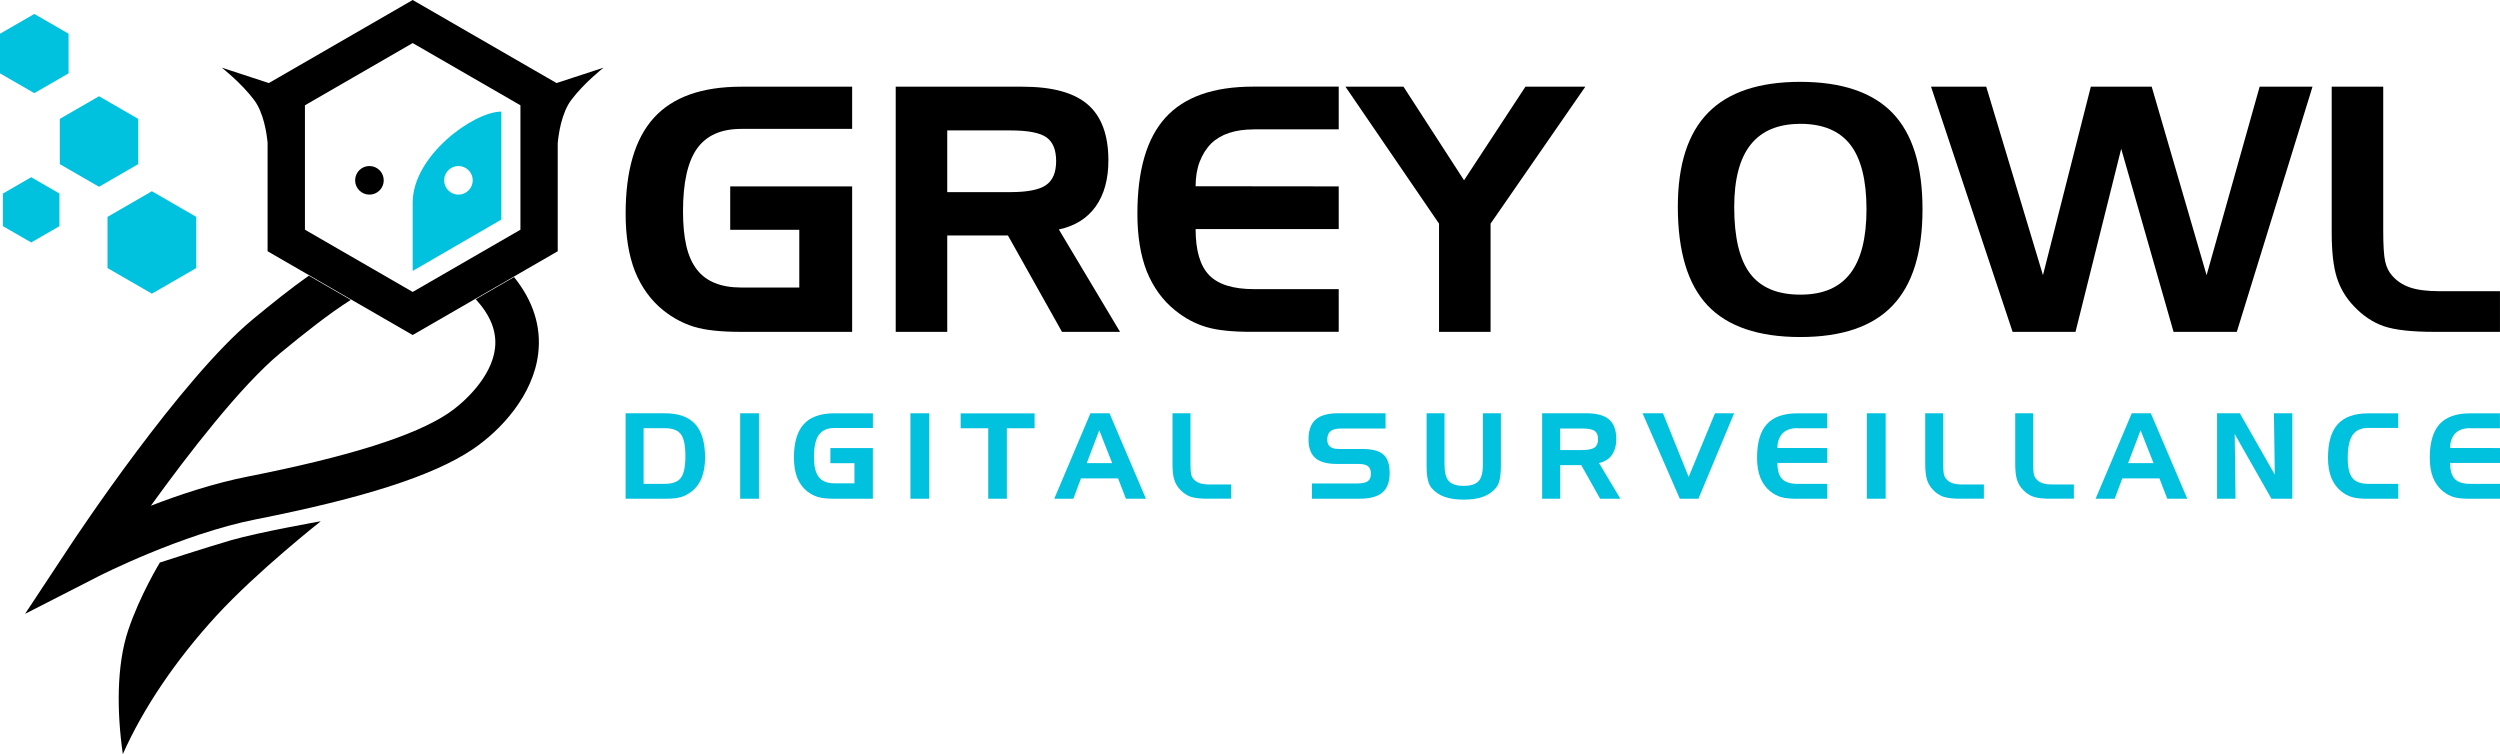
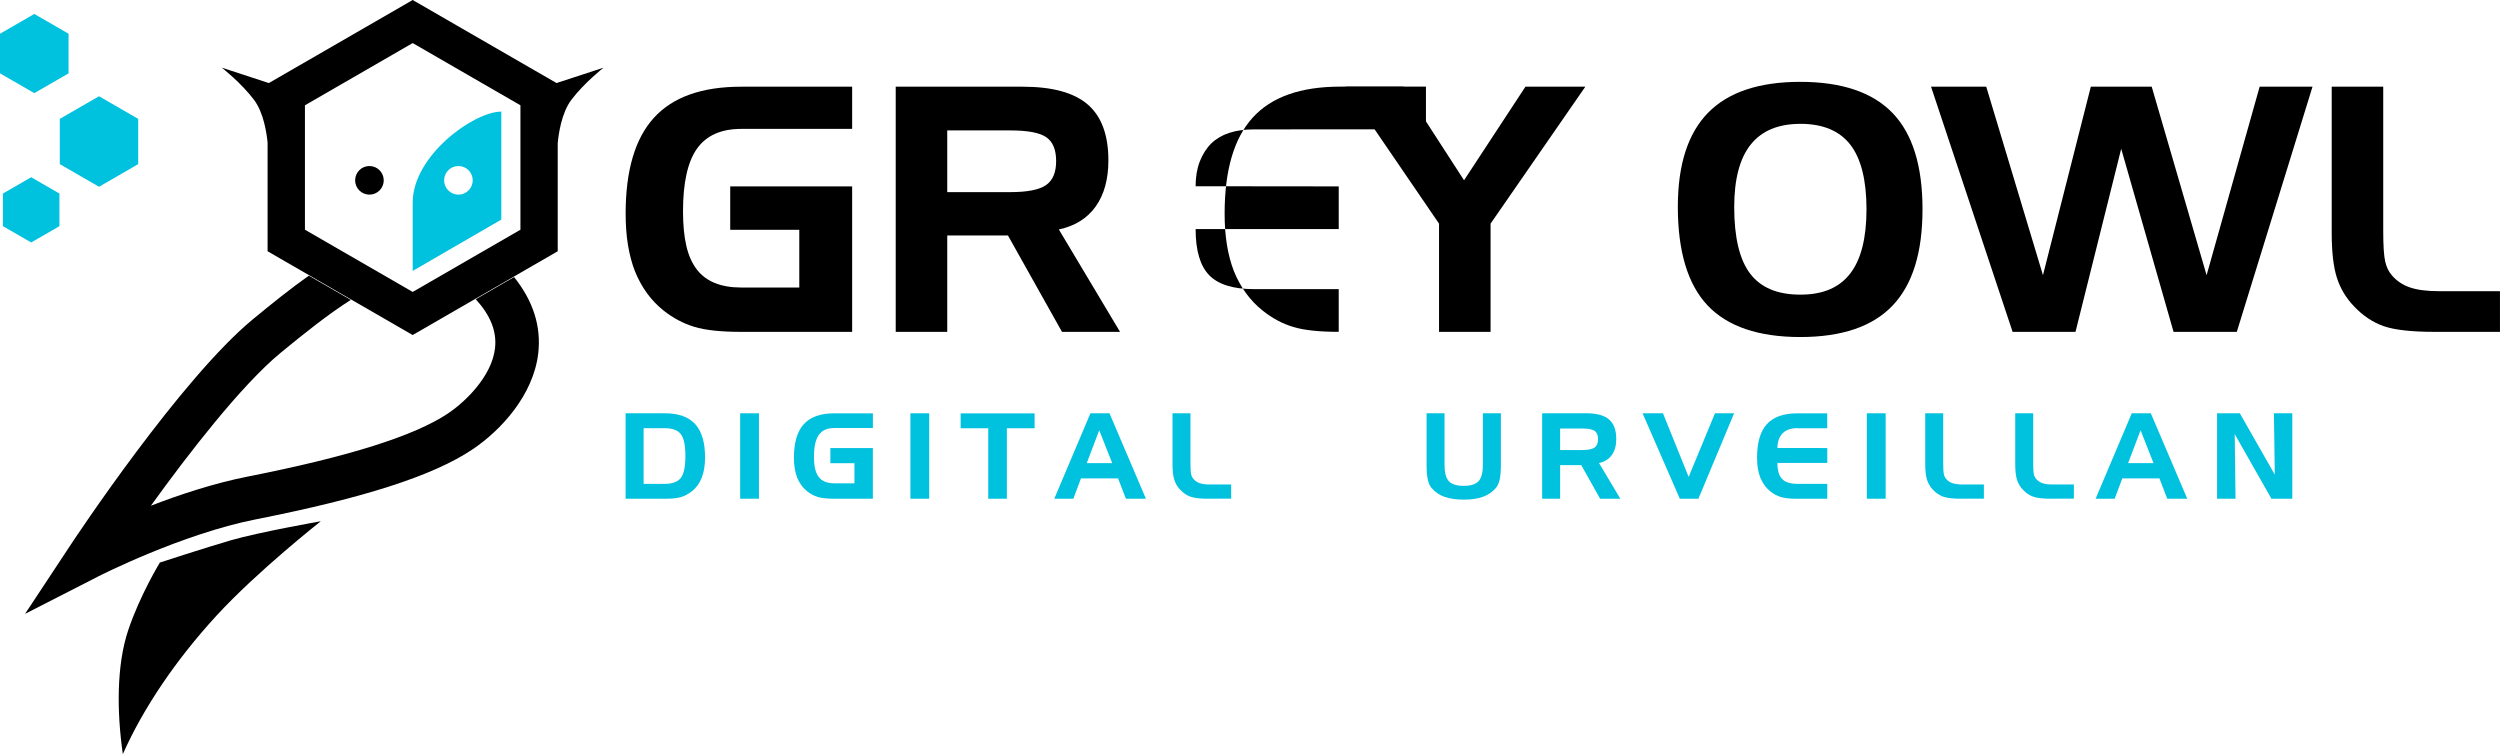
<svg xmlns="http://www.w3.org/2000/svg" id="Layer_1" viewBox="0 0 803.94 242.52" width="803.94" height="242.52">
  <defs>
    <style>.cls-1{fill:#00c1de;}</style>
  </defs>
-   <polygon class="cls-1" points="63.1 86.2 63.1 69.74 48.84 61.5 34.57 69.74 34.57 86.2 48.84 94.44 63.1 86.2" />
  <polygon class="cls-1" points="44.44 52.78 44.44 38.23 31.84 30.95 19.23 38.23 19.23 52.78 31.84 60.06 44.44 52.78" />
  <polygon class="cls-1" points="22.05 23.59 22.05 10.85 11.03 4.49 0 10.85 0 23.59 11.03 29.95 22.05 23.59" />
  <polygon class="cls-1" points="19.11 72.73 19.11 62.24 10.03 56.99 .94 62.24 .94 72.73 10.03 77.97 19.11 72.73" />
  <circle cx="118.8" cy="57.99" r="4.6" />
  <path class="cls-1" d="m132.71,65.16v21.96l28.5-16.51v-34.72c-8.85,0-28.5,14.13-28.5,29.28Zm14.71-2.57c-2.54,0-4.6-2.06-4.6-4.6s2.06-4.6,4.6-4.6,4.6,2.06,4.6,4.6-2.06,4.6-4.6,4.6Z" />
  <path d="m178.97,26.71L132.71,0l-46.26,26.71-15.12-4.95s6.3,4.94,10.38,10.38c3.09,4.12,4.05,10.73,4.34,13.72v34.94l46.65,26.94,46.65-26.94v-34.73c.26-2.88,1.2-9.72,4.36-13.93,4.09-5.45,10.38-10.38,10.38-10.38l-15.13,4.95Zm-11.61,47.16l-34.65,20.01-34.65-20.01v-40.01l34.65-20.01,34.65,20.01v40.01Z" />
  <path d="m39.5,242.52c-1.95-13.63-2.04-28.53,1.7-39.77s10.21-21.85,10.21-21.85c0,0,14.85-4.84,22.81-7.15,9.11-2.64,28.94-6.13,28.94-6.13,0,0-20.37,16.04-33.49,30.3s-23.7,29.96-30.17,44.6Z" />
  <path d="m152.99,96.22c4.79,5.25,6.82,10.43,6.19,15.81-1.09,9.29-10.01,17.52-15.11,20.92-10.88,7.26-31.97,13.9-64.48,20.32-10.77,2.13-21.8,5.78-31.07,9.36,11.89-16.47,28.95-38.64,41.73-49.18,7.97-6.57,15.48-12.51,22.55-17.01l-13.49-7.79c-5.99,4.23-11.95,9.04-17.97,14-23.24,19.17-57.18,70.37-58.61,72.54l-14.67,22.21,23.7-12.12c.26-.14,26.7-13.57,50.54-18.28,34.82-6.88,56.92-14,69.53-22.41,9.24-6.16,19.68-17.52,21.25-30.94,1.01-8.64-1.61-16.89-7.77-24.55l-12.33,7.12Z" />
  <path class="cls-1" d="m201.19,132.9h12.58c4.4,0,7.66,1.16,9.78,3.48,2.12,2.32,3.18,5.9,3.18,10.75,0,2.49-.35,4.65-1.06,6.46-.7,1.81-1.76,3.27-3.17,4.38-1.07.85-2.23,1.47-3.48,1.87-.64.19-1.35.32-2.16.41-.8.09-1.78.13-2.93.13h-12.75v-27.48Zm12.47,4.79h-6.69v17.91h6.69c2.54,0,4.3-.64,5.28-1.92.98-1.28,1.47-3.62,1.47-7.04s-.49-5.71-1.46-7.01c-.97-1.3-2.74-1.94-5.29-1.94Z" />
  <path class="cls-1" d="m244.06,160.38h-6.04v-27.48h6.04v27.48Z" />
  <path class="cls-1" d="m267.03,148.94v-4.86h13.66v16.3h-12.43c-2.27,0-4.02-.19-5.25-.56s-2.39-.99-3.48-1.85c-1.38-1.11-2.44-2.57-3.18-4.37-.35-.9-.61-1.88-.78-2.94-.17-1.07-.26-2.24-.26-3.52,0-4.83,1.06-8.42,3.17-10.74,2.11-2.32,5.37-3.49,9.79-3.49h12.43v4.73h-12.43c-2.26,0-3.91.74-4.95,2.21-1.05,1.47-1.57,3.81-1.57,7.03,0,1.52.12,2.81.37,3.88.25,1.07.64,1.95,1.18,2.64,1.03,1.35,2.69,2.02,4.97,2.02h6.5v-6.47h-7.74Z" />
  <path class="cls-1" d="m298.81,160.38h-6.04v-27.48h6.04v27.48Z" />
  <path class="cls-1" d="m317.8,137.72h-8.88v-4.79h23.78v4.79h-8.92v22.66h-5.98v-22.66Z" />
  <path class="cls-1" d="m350.65,132.9h6.13l11.72,27.48h-6.43l-2.52-6.54h-11.94l-2.45,6.54h-6.13l11.63-27.48Zm2.84,5.46l-4.02,10.58h8.19l-4.17-10.58Z" />
  <path class="cls-1" d="m388.6,160.38c-2.58,0-4.48-.21-5.71-.64-1.23-.42-2.35-1.17-3.35-2.24-.89-.92-1.52-1.99-1.91-3.2-.39-1.21-.58-2.9-.58-5.07v-16.34h5.78v16.15c0,1.65.07,2.79.21,3.42.14.64.39,1.15.74,1.55.52.62,1.2,1.08,2.02,1.36.82.29,1.93.43,3.31.43h6.8v4.56h-7.31Z" />
-   <path class="cls-1" d="m445.53,137.8h-14.28c-1.53,0-2.66.28-3.37.85-.72.57-1.07,1.48-1.07,2.74,0,1,.31,1.74.92,2.24.31.25.69.44,1.12.56.44.12.97.19,1.61.19h7.65c3.15,0,5.4.6,6.75,1.79s2.02,3.19,2.02,5.98-.77,4.89-2.32,6.22c-1.55,1.33-3.98,2-7.29,2h-15.38v-4.9h14.47c1.66,0,2.82-.24,3.49-.72.67-.48,1-1.27,1-2.38s-.31-1.95-.92-2.44c-.61-.49-1.67-.74-3.18-.74h-6.82c-3.18,0-5.5-.63-6.95-1.9s-2.19-3.26-2.19-5.99c0-2.92.77-5.05,2.3-6.39,1.53-1.35,3.98-2.02,7.35-2.02h15.12v4.9Z" />
  <path class="cls-1" d="m464.52,132.9v16.45c0,2.58.46,4.37,1.39,5.38.93,1.01,2.53,1.51,4.79,1.51s3.85-.51,4.78-1.52,1.39-2.81,1.39-5.37v-16.45h5.78v16.6c0,1.94-.13,3.5-.38,4.67-.25,1.17-.66,2.08-1.22,2.73-1.08,1.28-2.47,2.23-4.15,2.85-1.68.62-3.74.92-6.19.92s-4.55-.3-6.22-.91c-1.66-.6-3.05-1.56-4.16-2.87-.54-.65-.93-1.54-1.19-2.68-.26-1.14-.38-2.71-.38-4.72v-16.6h5.76Z" />
  <path class="cls-1" d="m495.91,132.9h14.23c3.33,0,5.76.67,7.3,2,1.54,1.33,2.31,3.42,2.31,6.26,0,2.11-.47,3.83-1.42,5.16s-2.32,2.19-4.13,2.58l6.86,11.48h-6.5l-6.06-10.8h-6.8v10.8h-5.78v-27.48Zm12.86,4.9h-7.08v6.92h7.08c1.89,0,3.22-.26,3.98-.79.76-.52,1.14-1.42,1.14-2.69s-.36-2.15-1.08-2.66c-.72-.52-2.07-.78-4.04-.78Z" />
  <path class="cls-1" d="m540.19,160.38l-11.98-27.48h6.56l8.26,20.47,8.47-20.47h6.15l-11.48,27.48h-5.98Z" />
  <path class="cls-1" d="m578.09,137.68c-2.09,0-3.67.52-4.76,1.57-.55.55-.98,1.22-1.29,2.03-.31.8-.47,1.73-.47,2.78l16.04.02v4.79h-16.04c0,2.39.5,4.11,1.51,5.16,1.01,1.05,2.68,1.57,5.03,1.57h9.5v4.79h-9.78c-1.07,0-2.03-.04-2.88-.13-.85-.09-1.58-.22-2.21-.41-1.25-.37-2.41-1-3.48-1.87-1.38-1.11-2.44-2.57-3.18-4.37-.35-.9-.61-1.88-.79-2.94s-.26-2.24-.26-3.52c0-4.86,1.05-8.45,3.15-10.76s5.37-3.47,9.8-3.47h9.61v4.79h-9.52Z" />
  <path class="cls-1" d="m606.38,160.38h-6.04v-27.48h6.04v27.48Z" />
  <path class="cls-1" d="m630.66,160.38c-2.58,0-4.48-.21-5.71-.64-1.23-.42-2.35-1.17-3.35-2.24-.89-.92-1.52-1.99-1.91-3.2-.39-1.21-.58-2.9-.58-5.07v-16.34h5.78v16.15c0,1.65.07,2.79.21,3.42.14.64.39,1.15.74,1.55.52.62,1.2,1.08,2.02,1.36.82.29,1.92.43,3.31.43h6.8v4.56h-7.31Z" />
  <path class="cls-1" d="m659.6,160.38c-2.58,0-4.48-.21-5.71-.64-1.23-.42-2.35-1.17-3.35-2.24-.89-.92-1.52-1.99-1.91-3.2-.39-1.21-.58-2.9-.58-5.07v-16.34h5.78v16.15c0,1.65.07,2.79.21,3.42.14.64.39,1.15.74,1.55.52.62,1.2,1.08,2.02,1.36.82.29,1.92.43,3.31.43h6.8v4.56h-7.31Z" />
  <path class="cls-1" d="m685.52,132.9h6.13l11.72,27.48h-6.43l-2.52-6.54h-11.94l-2.45,6.54h-6.13l11.63-27.48Zm2.84,5.46l-4.02,10.58h8.19l-4.17-10.58Z" />
  <path class="cls-1" d="m712.96,132.9h7.31l11.25,19.74-.28-19.74h5.91v27.48h-6.71l-11.81-20.79.26,20.79h-5.93v-27.48Z" />
-   <path class="cls-1" d="m761.72,137.59c-2.39,0-4.12.76-5.17,2.28-1.05,1.52-1.58,4.02-1.58,7.5,0,2.99.5,5.11,1.51,6.36,1.01,1.25,2.75,1.87,5.23,1.87h9.5v4.79h-9.78c-1.07,0-2.03-.04-2.88-.13s-1.58-.22-2.21-.41c-1.25-.37-2.4-1-3.48-1.87-1.38-1.11-2.44-2.57-3.18-4.37-.35-.9-.61-1.88-.79-2.94s-.26-2.24-.26-3.52c0-4.86,1.05-8.45,3.15-10.76,2.1-2.31,5.37-3.47,9.8-3.47h9.61v4.69h-9.5Z" />
-   <path class="cls-1" d="m794.42,137.68c-2.09,0-3.67.52-4.76,1.57-.55.55-.98,1.22-1.29,2.03s-.47,1.73-.47,2.78l16.04.02v4.79h-16.04c0,2.39.5,4.11,1.51,5.16s2.69,1.57,5.03,1.57h9.5v4.79h-9.78c-1.07,0-2.03-.04-2.88-.13s-1.58-.22-2.21-.41c-1.25-.37-2.4-1-3.48-1.87-1.38-1.11-2.44-2.57-3.18-4.37-.35-.9-.61-1.88-.79-2.94s-.26-2.24-.26-3.52c0-4.86,1.05-8.45,3.15-10.76,2.1-2.31,5.37-3.47,9.8-3.47h9.61v4.79h-9.52Z" />
  <path d="m539.55,66.49c0-13.55,3.25-23.63,9.74-30.25,6.49-6.61,16.37-9.92,29.63-9.92s23.22,3.33,29.66,10c6.44,6.67,9.65,16.99,9.65,30.97s-3.21,24.24-9.63,30.98c-6.42,6.74-16.31,10.11-29.69,10.11s-23.41-3.39-29.79-10.16-9.57-17.35-9.57-31.73Zm39.37-26.66c-7.08,0-12.39,2.22-15.93,6.65-3.54,4.43-5.31,11.14-5.31,20.11,0,9.76,1.71,16.9,5.12,21.4,3.41,4.5,8.79,6.76,16.12,6.76s12.53-2.25,16.04-6.76c3.5-4.51,5.26-11.41,5.26-20.7s-1.73-16.29-5.2-20.76c-3.47-4.47-8.83-6.71-16.09-6.71Z" />
  <path d="m620.98,27.88h17.75l18.24,60.61,15.39-60.61h19.58l17.65,60.61,17.06-60.61h17l-24.35,78.85h-20.33l-16.84-58.89-14.7,58.89h-20.22l-26.23-78.85Z" />
  <path d="m782.97,106.72c-7.4,0-12.86-.61-16.39-1.82-3.52-1.22-6.73-3.36-9.63-6.44-2.54-2.65-4.36-5.7-5.47-9.17-1.11-3.47-1.66-8.31-1.66-14.54V27.88h16.57v46.34c0,4.72.21,7.99.62,9.82.41,1.82,1.12,3.31,2.12,4.45,1.5,1.79,3.43,3.09,5.79,3.92,2.36.82,5.52,1.23,9.49,1.23h19.52v13.09h-20.97Z" />
  <path d="m234.82,73.9v-13.95h39.21v46.77h-35.67c-6.51,0-11.53-.54-15.07-1.61-3.54-1.07-6.87-2.84-9.98-5.31-3.97-3.18-7.01-7.37-9.12-12.55-1-2.58-1.75-5.39-2.25-8.45-.5-3.06-.75-6.43-.75-10.11,0-13.87,3.03-24.14,9.09-30.81s15.42-10,28.08-10h35.67v13.57h-35.67c-6.47,0-11.21,2.11-14.21,6.33-3,4.22-4.51,10.94-4.51,20.17,0,4.36.36,8.07,1.07,11.13.71,3.06,1.84,5.59,3.38,7.59,2.97,3.86,7.72,5.79,14.27,5.79h18.67v-18.56h-22.21Z" />
  <path d="m288.04,27.88h40.82c9.55,0,16.53,1.91,20.95,5.74,4.42,3.83,6.62,9.82,6.62,17.97,0,6.04-1.36,10.98-4.08,14.8-2.72,3.83-6.67,6.29-11.85,7.4l19.68,32.93h-18.67l-17.38-31h-19.52v31h-16.57V27.88Zm36.9,14.05h-20.33v19.85h20.33c5.43,0,9.24-.75,11.42-2.25,2.18-1.5,3.27-4.08,3.27-7.72s-1.04-6.16-3.11-7.64c-2.07-1.48-5.94-2.23-11.59-2.23Z" />
-   <path d="m403.19,41.61c-5.99,0-10.54,1.5-13.66,4.5-1.58,1.57-2.81,3.51-3.71,5.82-.9,2.31-1.34,4.96-1.34,7.96l46.02.05v13.73h-46.02c0,6.87,1.45,11.8,4.34,14.8,2.9,3,7.71,4.51,14.43,4.51h27.25v13.73h-28.05c-3.08,0-5.83-.12-8.26-.38-2.43-.25-4.54-.64-6.33-1.18-3.58-1.07-6.9-2.86-9.98-5.36-3.97-3.18-7.01-7.37-9.12-12.55-1-2.58-1.75-5.39-2.25-8.45-.5-3.06-.75-6.43-.75-10.11,0-13.95,3.01-24.23,9.04-30.87,6.02-6.63,15.4-9.95,28.13-9.95h27.57v13.73h-27.31Z" />
+   <path d="m403.19,41.61c-5.99,0-10.54,1.5-13.66,4.5-1.58,1.57-2.81,3.51-3.71,5.82-.9,2.31-1.34,4.96-1.34,7.96l46.02.05v13.73h-46.02c0,6.87,1.45,11.8,4.34,14.8,2.9,3,7.71,4.51,14.43,4.51h27.25v13.73c-3.08,0-5.83-.12-8.26-.38-2.43-.25-4.54-.64-6.33-1.18-3.58-1.07-6.9-2.86-9.98-5.36-3.97-3.18-7.01-7.37-9.12-12.55-1-2.58-1.75-5.39-2.25-8.45-.5-3.06-.75-6.43-.75-10.11,0-13.95,3.01-24.23,9.04-30.87,6.02-6.63,15.4-9.95,28.13-9.95h27.57v13.73h-27.31Z" />
  <path d="m432.66,27.88h18.67l19.47,30.09,19.74-30.09h19.26l-30.47,44.04v34.81h-16.57v-34.81l-30.09-44.04Z" />
</svg>